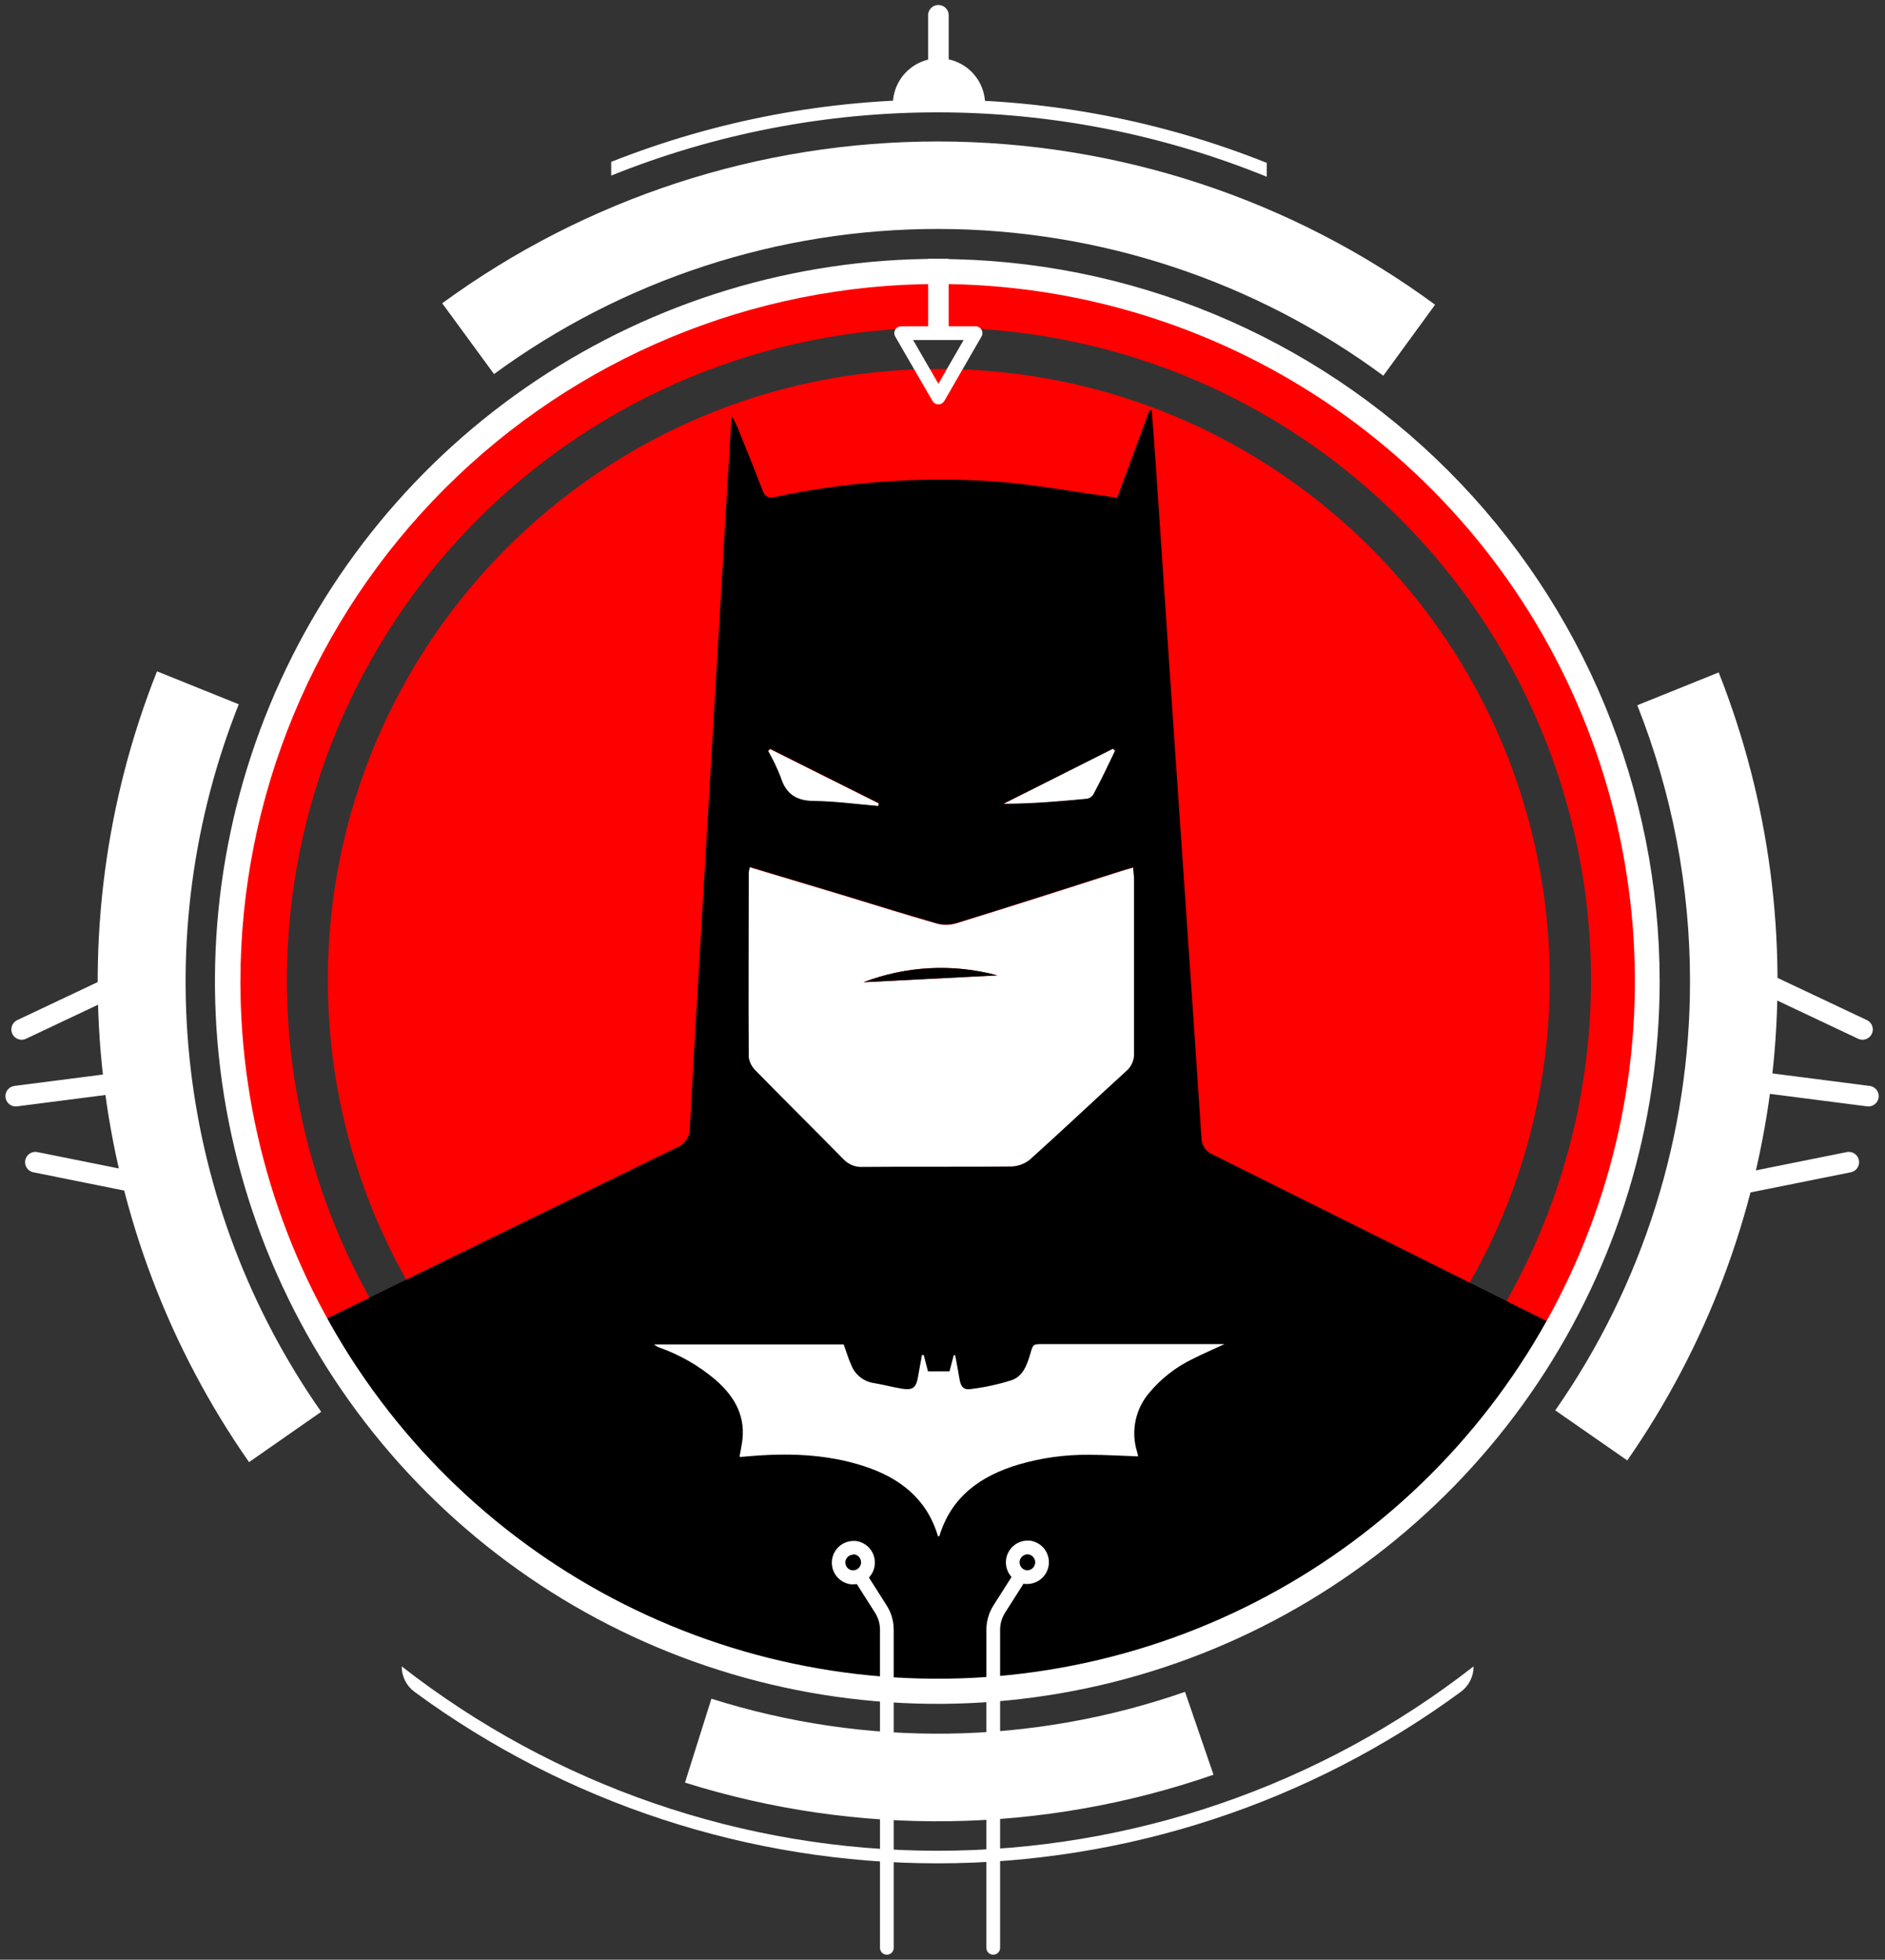
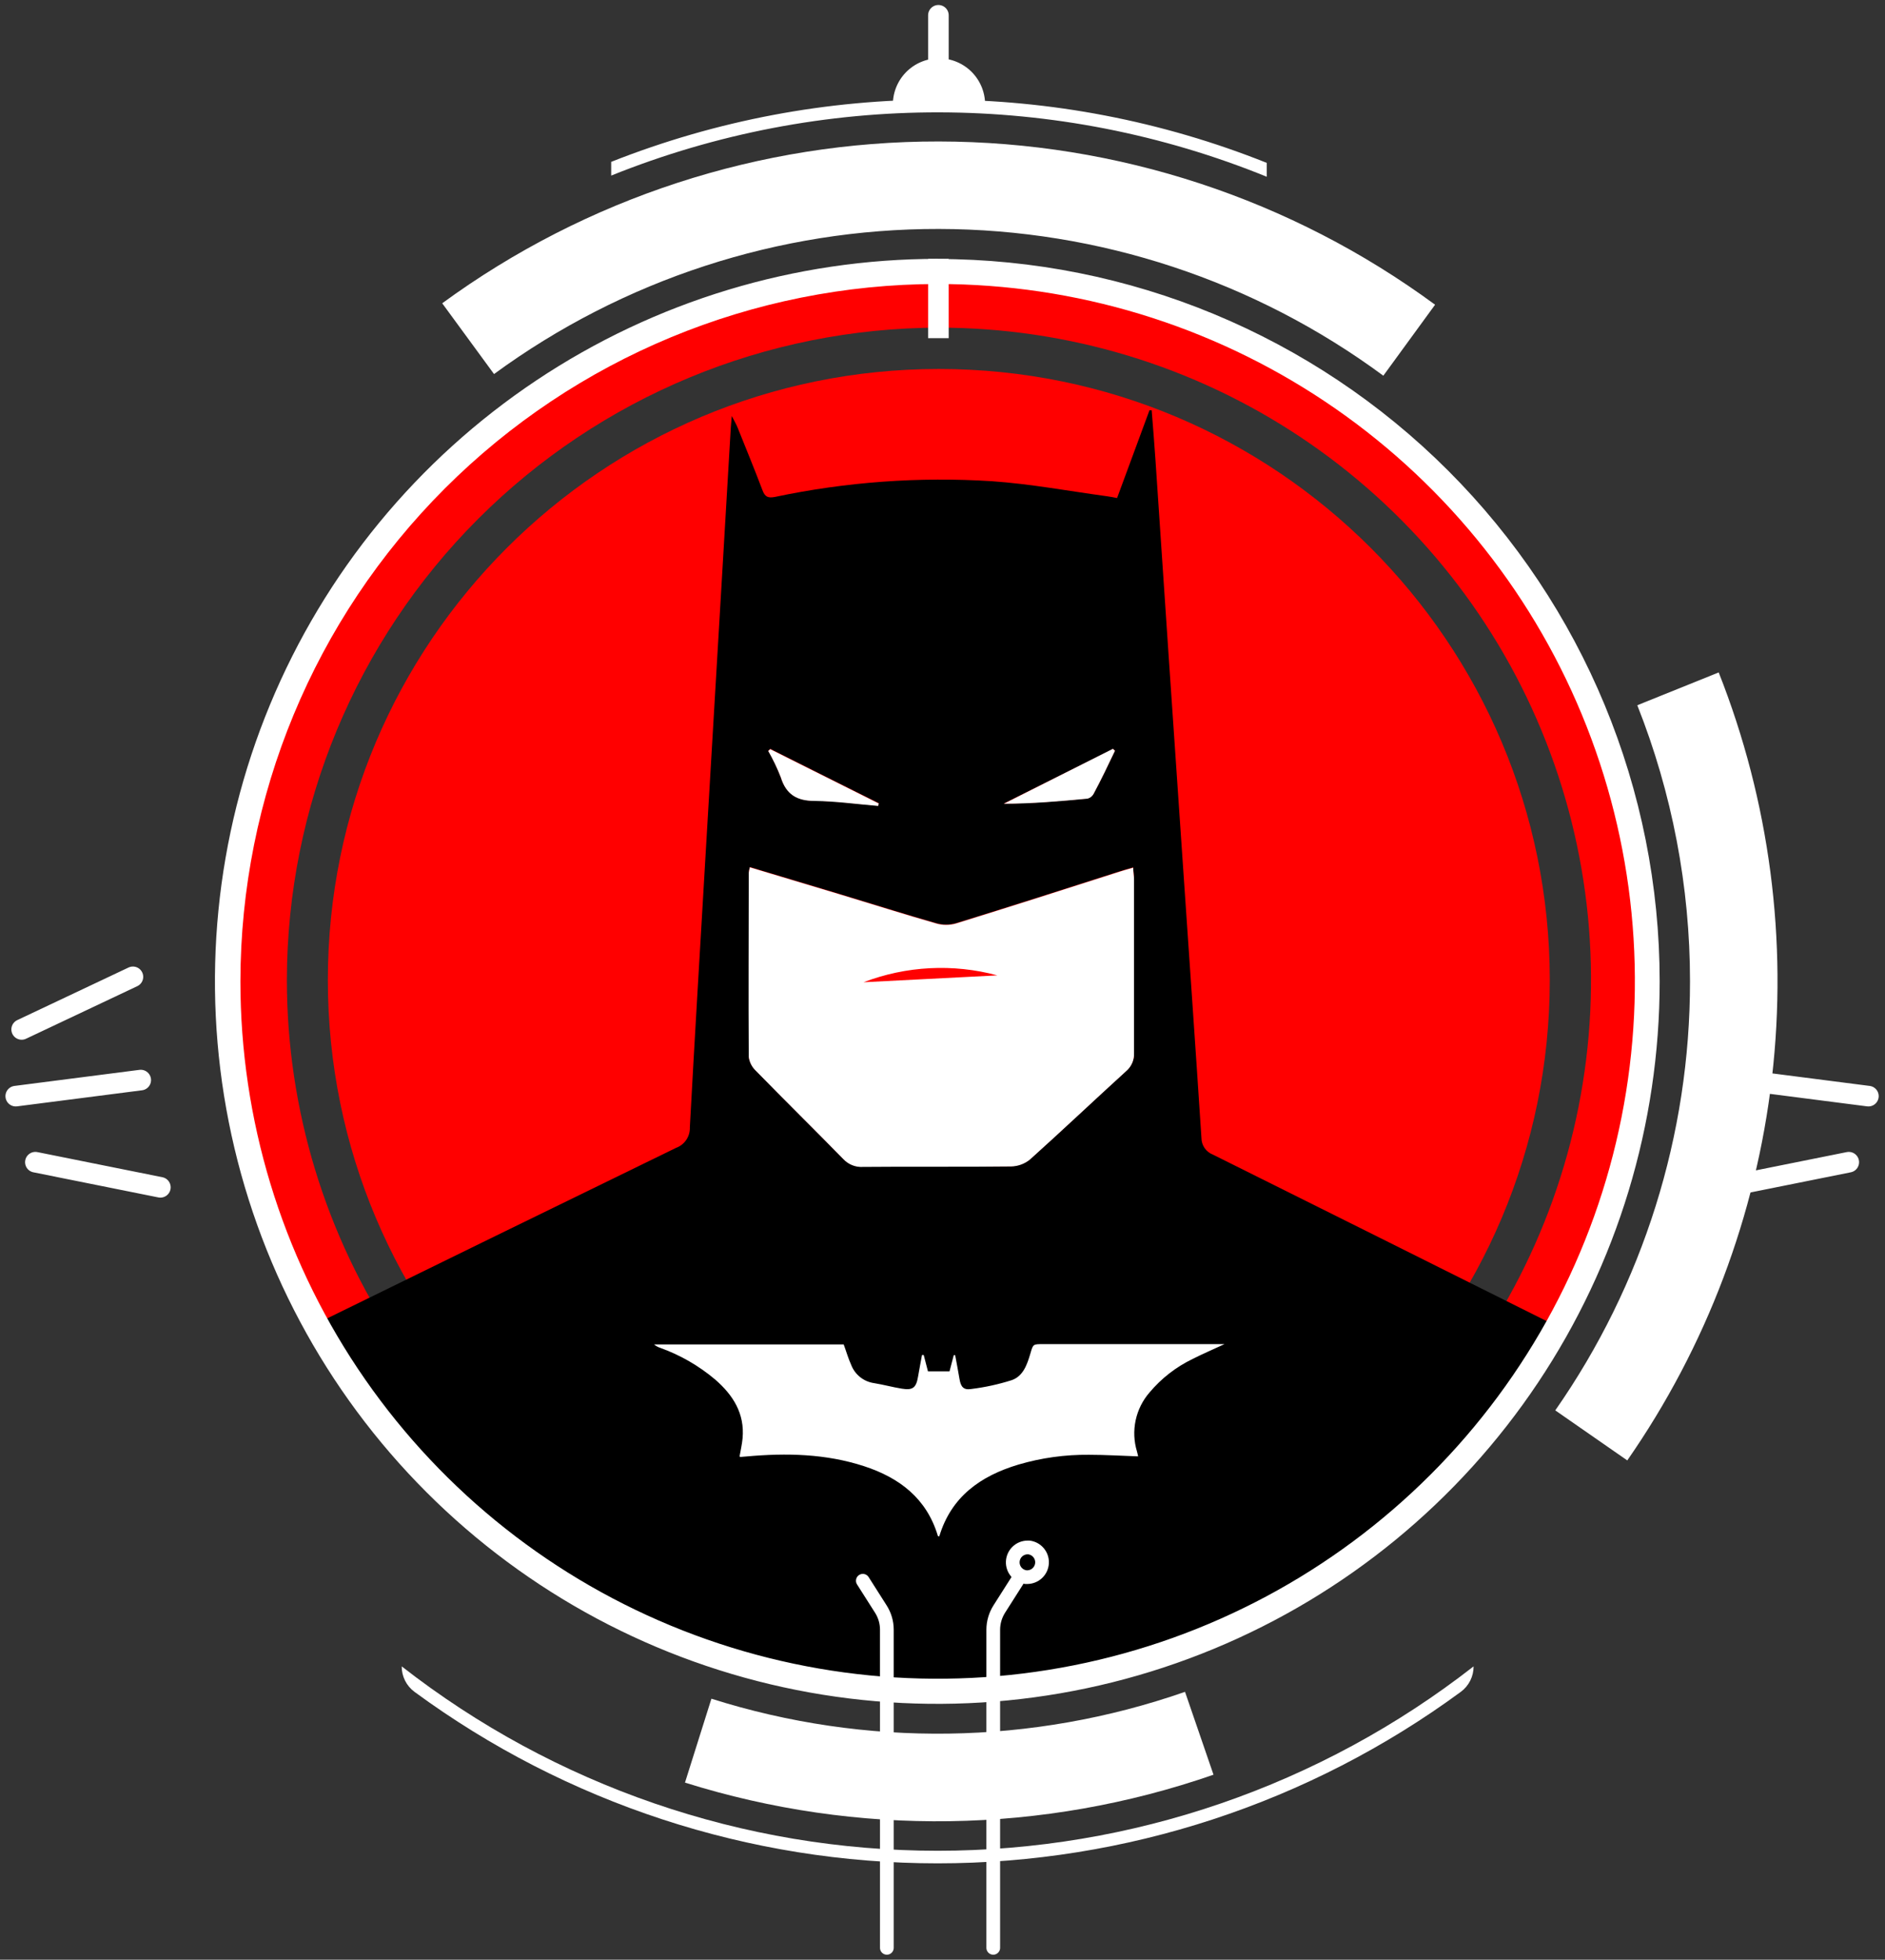
<svg xmlns="http://www.w3.org/2000/svg" width="355" height="369" viewBox="0 0 355 369" fill="none">
  <rect x="0" y="0" width="355" height="369" fill="#333333" stroke="none" />
  <g clip-path="url(#clip0)">
    <path d="M176.832 61.697C201.12 61.697 224.863 68.899 245.058 82.393C265.254 95.887 280.994 115.067 290.289 137.506C299.583 159.946 302.015 184.638 297.277 208.46C292.538 232.282 280.842 254.163 263.668 271.338C246.493 288.513 224.612 300.209 200.79 304.947C176.968 309.686 152.276 307.254 129.836 297.959C107.397 288.664 88.217 272.924 74.723 252.729C61.229 232.533 54.027 208.79 54.027 184.502C54.068 151.945 67.019 120.732 90.041 97.711C113.062 74.689 144.274 61.738 176.832 61.697ZM176.832 51.355C150.498 51.355 124.755 59.164 102.86 73.795C80.964 88.425 63.898 109.22 53.821 133.549C43.743 157.878 41.106 184.65 46.244 210.477C51.381 236.305 64.062 260.03 82.683 278.651C101.304 297.271 125.028 309.952 150.856 315.09C176.684 320.227 203.455 317.591 227.785 307.513C252.114 297.435 272.908 280.37 287.539 258.474C302.169 236.578 309.978 210.836 309.978 184.502C309.978 149.189 295.95 115.323 270.98 90.353C246.011 65.383 212.144 51.355 176.832 51.355Z" fill="#FF0000" />
    <path d="M176.806 299.6C240.353 299.6 291.867 248.085 291.867 184.538C291.867 120.991 240.353 69.477 176.806 69.477C113.259 69.477 61.744 120.991 61.744 184.538C61.744 248.085 113.259 299.6 176.806 299.6Z" fill="#FF0000" />
    <path d="M176.237 320.23C225.191 321.42 270.823 291.727 294.828 250.529C272.706 239.472 250.584 228.437 228.461 217.423C227.815 217.181 227.257 216.746 226.864 216.178C226.472 215.609 226.262 214.934 226.264 214.243C225.126 196.779 223.898 179.341 222.709 161.864C220.985 136.812 219.288 111.768 217.616 86.733C217.409 83.566 217.138 80.412 216.892 77.258H216.478C214.449 82.739 212.432 88.22 210.377 93.778C209.627 93.636 209.084 93.52 208.477 93.442C201.263 92.46 194.063 91.115 186.811 90.611C173.115 89.739 159.364 90.735 145.937 93.572C144.644 93.817 144.049 93.572 143.584 92.279C142.084 88.323 140.469 84.393 138.891 80.464C138.659 79.882 138.336 79.352 137.819 78.331C137.728 79.404 137.676 79.908 137.638 80.399C137.155 88.577 136.672 96.764 136.19 104.96L132.777 162.73C131.808 179.238 130.812 195.732 129.92 212.253C129.955 213.09 129.724 213.916 129.259 214.613C128.795 215.31 128.121 215.841 127.335 216.131C104.635 227.187 81.949 238.274 59.275 249.391C81.626 291.934 129.507 317.813 176.237 320.23ZM209.588 141.013L209.976 141.336C208.683 144.051 207.391 146.765 205.956 149.441C205.841 149.658 205.683 149.849 205.492 150.002C205.301 150.156 205.08 150.268 204.844 150.333C199.673 150.837 194.412 151.277 189.048 151.303C195.89 147.89 202.737 144.473 209.588 141.052V141.013ZM145.058 141.013L165.495 151.238L165.379 151.703C161.384 151.367 157.403 150.811 153.395 150.76C150.086 150.76 148.044 149.545 147.048 146.313C146.384 144.606 145.593 142.951 144.683 141.362L145.058 141.013ZM141.024 164.281C141.064 163.937 141.129 163.595 141.218 163.26L158.424 168.431C164.409 170.241 170.355 172.128 176.366 173.847C177.554 174.183 178.811 174.183 179.999 173.847C190.34 170.654 200.552 167.384 210.829 164.087C211.592 163.842 212.368 163.622 213.415 163.325C213.415 164.191 213.57 164.889 213.57 165.587C213.57 176.445 213.57 187.317 213.57 198.188C213.605 198.846 213.486 199.502 213.224 200.105C212.961 200.709 212.562 201.243 212.057 201.666C206.008 207.172 200.061 212.809 193.96 218.29C192.963 219.097 191.726 219.552 190.444 219.582C181.149 219.699 171.842 219.582 162.535 219.673C161.843 219.717 161.149 219.607 160.505 219.35C159.861 219.092 159.283 218.695 158.812 218.186C153.344 212.602 147.772 207.121 142.304 201.523C141.591 200.834 141.135 199.922 141.011 198.938C140.986 187.407 141.011 175.864 141.024 164.333V164.281Z" fill="black" />
    <path d="M141.218 163.312L158.424 168.483C164.409 170.293 170.355 172.18 176.366 173.9C177.554 174.236 178.811 174.236 179.999 173.9C190.34 170.707 200.552 167.436 210.829 164.14C211.592 163.894 212.368 163.674 213.415 163.377C213.415 164.243 213.57 164.941 213.57 165.639C213.57 176.498 213.57 187.369 213.57 198.241C213.605 198.898 213.486 199.554 213.224 200.158C212.961 200.761 212.562 201.296 212.057 201.718C206.007 207.225 200.061 212.861 193.96 218.342C192.963 219.15 191.726 219.604 190.444 219.635C181.149 219.751 171.842 219.635 162.535 219.725C161.843 219.77 161.149 219.659 160.505 219.402C159.861 219.145 159.283 218.747 158.812 218.239C153.344 212.654 147.772 207.173 142.304 201.576C141.591 200.887 141.134 199.975 141.011 198.991C140.934 187.447 141.011 175.903 141.011 164.372C141.053 164.014 141.123 163.66 141.218 163.312ZM187.832 183.659C179.504 181.418 170.68 181.87 162.625 184.952L187.832 183.659Z" fill="white" />
    <path d="M145.057 141.066L165.495 151.292L165.378 151.757C161.384 151.421 157.403 150.865 153.395 150.813C150.086 150.813 148.044 149.598 147.048 146.366C146.384 144.66 145.593 143.005 144.683 141.415L145.057 141.066Z" fill="white" />
    <path d="M209.976 141.377C208.683 144.091 207.391 146.806 205.956 149.482C205.841 149.699 205.683 149.889 205.492 150.043C205.301 150.196 205.08 150.309 204.844 150.374C199.673 150.878 194.412 151.33 189.048 151.343C195.89 147.896 202.737 144.449 209.588 141.002L209.976 141.377Z" fill="white" />
-     <path d="M187.832 183.66L162.612 184.952C170.672 181.87 179.5 181.418 187.832 183.66Z" fill="black" />
    <path d="M176.586 53.475C202.557 53.475 227.944 61.177 249.538 75.605C271.132 90.034 287.963 110.542 297.901 134.536C307.84 158.53 310.44 184.932 305.374 210.404C300.307 235.875 287.801 259.273 269.437 277.637C251.073 296.001 227.675 308.507 202.204 313.574C176.732 318.64 150.33 316.04 126.336 306.101C102.342 296.163 81.834 279.332 67.405 257.738C52.977 236.145 45.275 210.757 45.275 184.786C45.313 149.972 59.16 116.594 83.777 91.977C108.394 67.36 141.772 53.513 176.586 53.475ZM176.586 48.744C149.677 48.731 123.368 56.699 100.988 71.64C78.607 86.581 61.16 107.823 50.854 132.68C40.547 157.538 37.844 184.893 43.086 211.287C48.328 237.681 61.279 261.927 80.302 280.959C99.326 299.992 123.566 312.955 149.957 318.209C176.349 323.464 203.705 320.773 228.567 310.479C253.43 300.184 274.68 282.747 289.632 260.374C304.583 238 312.563 211.695 312.563 184.786C312.56 148.72 298.234 114.132 272.735 88.626C247.236 63.12 212.652 48.784 176.586 48.77V48.744Z" fill="white" />
    <path d="M277.519 313.77C248.685 336.269 213.16 348.49 176.586 348.49C140.012 348.49 104.487 336.269 75.653 313.77C75.649 314.702 75.865 315.622 76.283 316.455C76.7 317.288 77.308 318.011 78.058 318.565C106.625 339.544 141.143 350.857 176.586 350.857C212.029 350.857 246.547 339.544 275.114 318.565C275.864 318.011 276.472 317.288 276.89 316.455C277.307 315.622 277.523 314.702 277.519 313.77Z" fill="white" />
-     <path d="M44.9 132.587L29.569 126.408C19.908 150.724 16.435 177.057 19.46 203.046C22.486 229.035 31.916 253.866 46.904 275.312L60.49 265.837C47.059 246.654 38.609 224.432 35.901 201.172C33.193 177.911 36.312 154.342 44.978 132.587H44.9Z" fill="white" />
    <path d="M223.174 318.566C194.361 328.61 163.072 329.064 133.979 319.859L129.002 335.656C161.481 345.853 196.379 345.332 228.539 334.169L223.174 318.566Z" fill="white" />
    <path d="M318.277 184.786C318.295 213.677 309.437 241.875 292.902 265.566L306.462 274.989C321.342 253.594 330.7 228.852 333.704 202.965C336.708 177.078 333.265 150.849 323.68 126.615L308.349 132.794C314.913 149.342 318.282 166.984 318.277 184.786Z" fill="white" />
    <path d="M93.04 70.433C117.344 52.628 146.702 43.055 176.831 43.111C206.959 43.167 236.282 52.849 260.52 70.743L270.267 57.377C243.179 37.454 210.444 26.686 176.818 26.637C143.192 26.588 110.426 37.261 83.28 57.106L93.04 70.433Z" fill="white" />
-     <path d="M160.647 292.673H160.815C161.011 292.691 161.202 292.748 161.375 292.841C161.548 292.935 161.701 293.062 161.824 293.216C162.004 293.437 162.118 293.705 162.153 293.988C162.188 294.271 162.142 294.559 162.02 294.817C161.899 295.075 161.706 295.294 161.466 295.448C161.225 295.601 160.946 295.683 160.66 295.685H160.505C160.114 295.636 159.759 295.435 159.517 295.125C159.274 294.815 159.165 294.421 159.212 294.03C159.26 293.67 159.437 293.34 159.711 293.102C159.985 292.864 160.336 292.734 160.699 292.738L160.647 292.673ZM160.699 290.152C159.657 290.166 158.659 290.577 157.909 291.301C157.159 292.025 156.713 293.008 156.662 294.049C156.611 295.09 156.958 296.112 157.634 296.906C158.309 297.699 159.262 298.206 160.298 298.322H160.712C161.755 298.311 162.755 297.902 163.507 297.179C164.26 296.456 164.708 295.474 164.761 294.432C164.813 293.39 164.467 292.367 163.791 291.571C163.116 290.776 162.162 290.269 161.126 290.152C160.984 290.139 160.841 290.139 160.699 290.152Z" fill="white" />
    <path d="M193.417 292.671H193.637C194.014 292.72 194.359 292.908 194.604 293.199C194.848 293.491 194.974 293.863 194.956 294.243C194.938 294.623 194.778 294.982 194.507 295.249C194.236 295.516 193.874 295.671 193.494 295.683H193.339C192.962 295.635 192.617 295.447 192.372 295.156C192.128 294.864 192.002 294.492 192.02 294.112C192.038 293.732 192.198 293.373 192.469 293.106C192.74 292.839 193.101 292.684 193.481 292.671H193.417ZM193.481 290.086C192.439 290.1 191.441 290.511 190.691 291.235C189.941 291.959 189.495 292.942 189.444 293.983C189.393 295.024 189.741 296.046 190.416 296.839C191.092 297.633 192.045 298.14 193.081 298.256H193.494C194.537 298.242 195.534 297.831 196.285 297.107C197.035 296.383 197.481 295.4 197.532 294.359C197.583 293.318 197.235 292.296 196.559 291.503C195.884 290.709 194.931 290.202 193.895 290.086C193.757 290.073 193.619 290.073 193.481 290.086Z" fill="white" />
    <path d="M238.57 30.671C198.949 14.846 154.776 14.777 115.106 30.477V33.062C154.73 17.113 199.003 17.192 238.57 33.282V30.671Z" fill="white" />
    <path d="M176.728 48.744V63.675" stroke="white" stroke-width="3.878" stroke-miterlimit="10" />
    <path d="M176.728 2.879V18.43" stroke="white" stroke-width="3.878" stroke-miterlimit="10" stroke-linecap="round" />
    <path d="M191.581 297.648L188.194 302.974C187.459 304.135 187.064 305.478 187.057 306.852V366.768" stroke="white" stroke-width="2.585" stroke-linecap="round" stroke-linejoin="round" />
    <path d="M162.496 297.648L165.883 302.974C166.624 304.132 167.019 305.478 167.02 306.852V366.768" stroke="white" stroke-width="2.585" stroke-linecap="round" stroke-linejoin="round" />
    <path d="M2.966 206.398L26.506 203.373" stroke="white" stroke-width="3.878" stroke-linecap="round" stroke-linejoin="round" />
    <path d="M6.663 218.836L30.203 223.567" stroke="white" stroke-width="3.878" stroke-linecap="round" stroke-linejoin="round" />
    <path d="M4.078 193.836L25.032 183.934" stroke="white" stroke-width="3.878" stroke-linecap="round" stroke-linejoin="round" />
    <path d="M351.874 206.398L328.347 203.373" stroke="white" stroke-width="3.878" stroke-linecap="round" stroke-linejoin="round" />
    <path d="M348.177 218.836L324.637 223.567" stroke="white" stroke-width="3.878" stroke-linecap="round" stroke-linejoin="round" />
-     <path d="M350.762 193.836L329.808 183.934" stroke="white" stroke-width="3.878" stroke-linecap="round" stroke-linejoin="round" />
-     <path d="M176.728 74.843L173.225 68.793L169.722 62.73H176.728H183.722L180.219 68.793L176.728 74.843Z" stroke="white" stroke-width="2.585" stroke-linecap="round" stroke-linejoin="round" />
    <path d="M185.518 20.008C185.518 21.094 168.158 21.094 168.158 20.008C168.113 18.84 168.304 17.675 168.72 16.582C169.136 15.49 169.768 14.493 170.578 13.65C171.389 12.808 172.361 12.138 173.437 11.68C174.512 11.222 175.669 10.986 176.838 10.986C178.007 10.986 179.164 11.222 180.24 11.68C181.315 12.138 182.287 12.808 183.098 13.65C183.908 14.493 184.541 15.49 184.956 16.582C185.372 17.675 185.564 18.84 185.518 20.008Z" fill="white" />
    <path d="M173.962 255.134L174.763 258.224H178.822L179.624 255.16H179.882C180.154 256.647 180.451 258.133 180.697 259.633C180.942 261.132 181.459 261.766 182.881 261.546C185.478 261.228 188.04 260.67 190.534 259.878C192.706 259.129 193.443 256.918 194.05 254.863C194.567 253.092 194.528 253.092 196.403 253.092H230.607C228.436 254.1 226.497 254.927 224.609 255.884C221.487 257.388 218.72 259.538 216.491 262.192C215.188 263.693 214.287 265.501 213.873 267.445C213.459 269.39 213.546 271.408 214.126 273.309C214.216 273.62 214.281 273.943 214.345 274.227C211.23 274.124 208.153 273.93 205.09 273.93C200.589 273.884 196.106 274.507 191.788 275.778C184.678 277.911 179.146 281.802 176.896 289.287C176.754 289.287 176.638 289.287 176.625 289.196C174.518 282.151 169.412 278.26 162.728 276.076C155.515 273.723 148.095 273.568 140.624 274.24L139.512 274.331C139.434 274.331 139.357 274.331 139.279 274.24C139.473 273.103 139.745 271.978 139.848 270.827C140.275 266.161 138.051 262.671 134.677 259.749C131.611 257.165 128.109 255.147 124.336 253.79C123.909 253.654 123.513 253.435 123.172 253.144H158.889C159.367 254.436 159.755 255.806 160.311 257.022C160.659 257.92 161.24 258.71 161.995 259.309C162.749 259.909 163.649 260.297 164.603 260.434C166.361 260.719 168.093 261.197 169.851 261.481C171.907 261.817 172.54 261.3 172.889 259.245C173.122 257.875 173.393 256.504 173.639 255.134H173.962Z" fill="white" />
  </g>
  <defs>
    <clipPath id="clip0">
      <rect width="354.195" height="367.122" fill="white" transform="translate(0.342 0.939)" />
    </clipPath>
  </defs>
</svg>